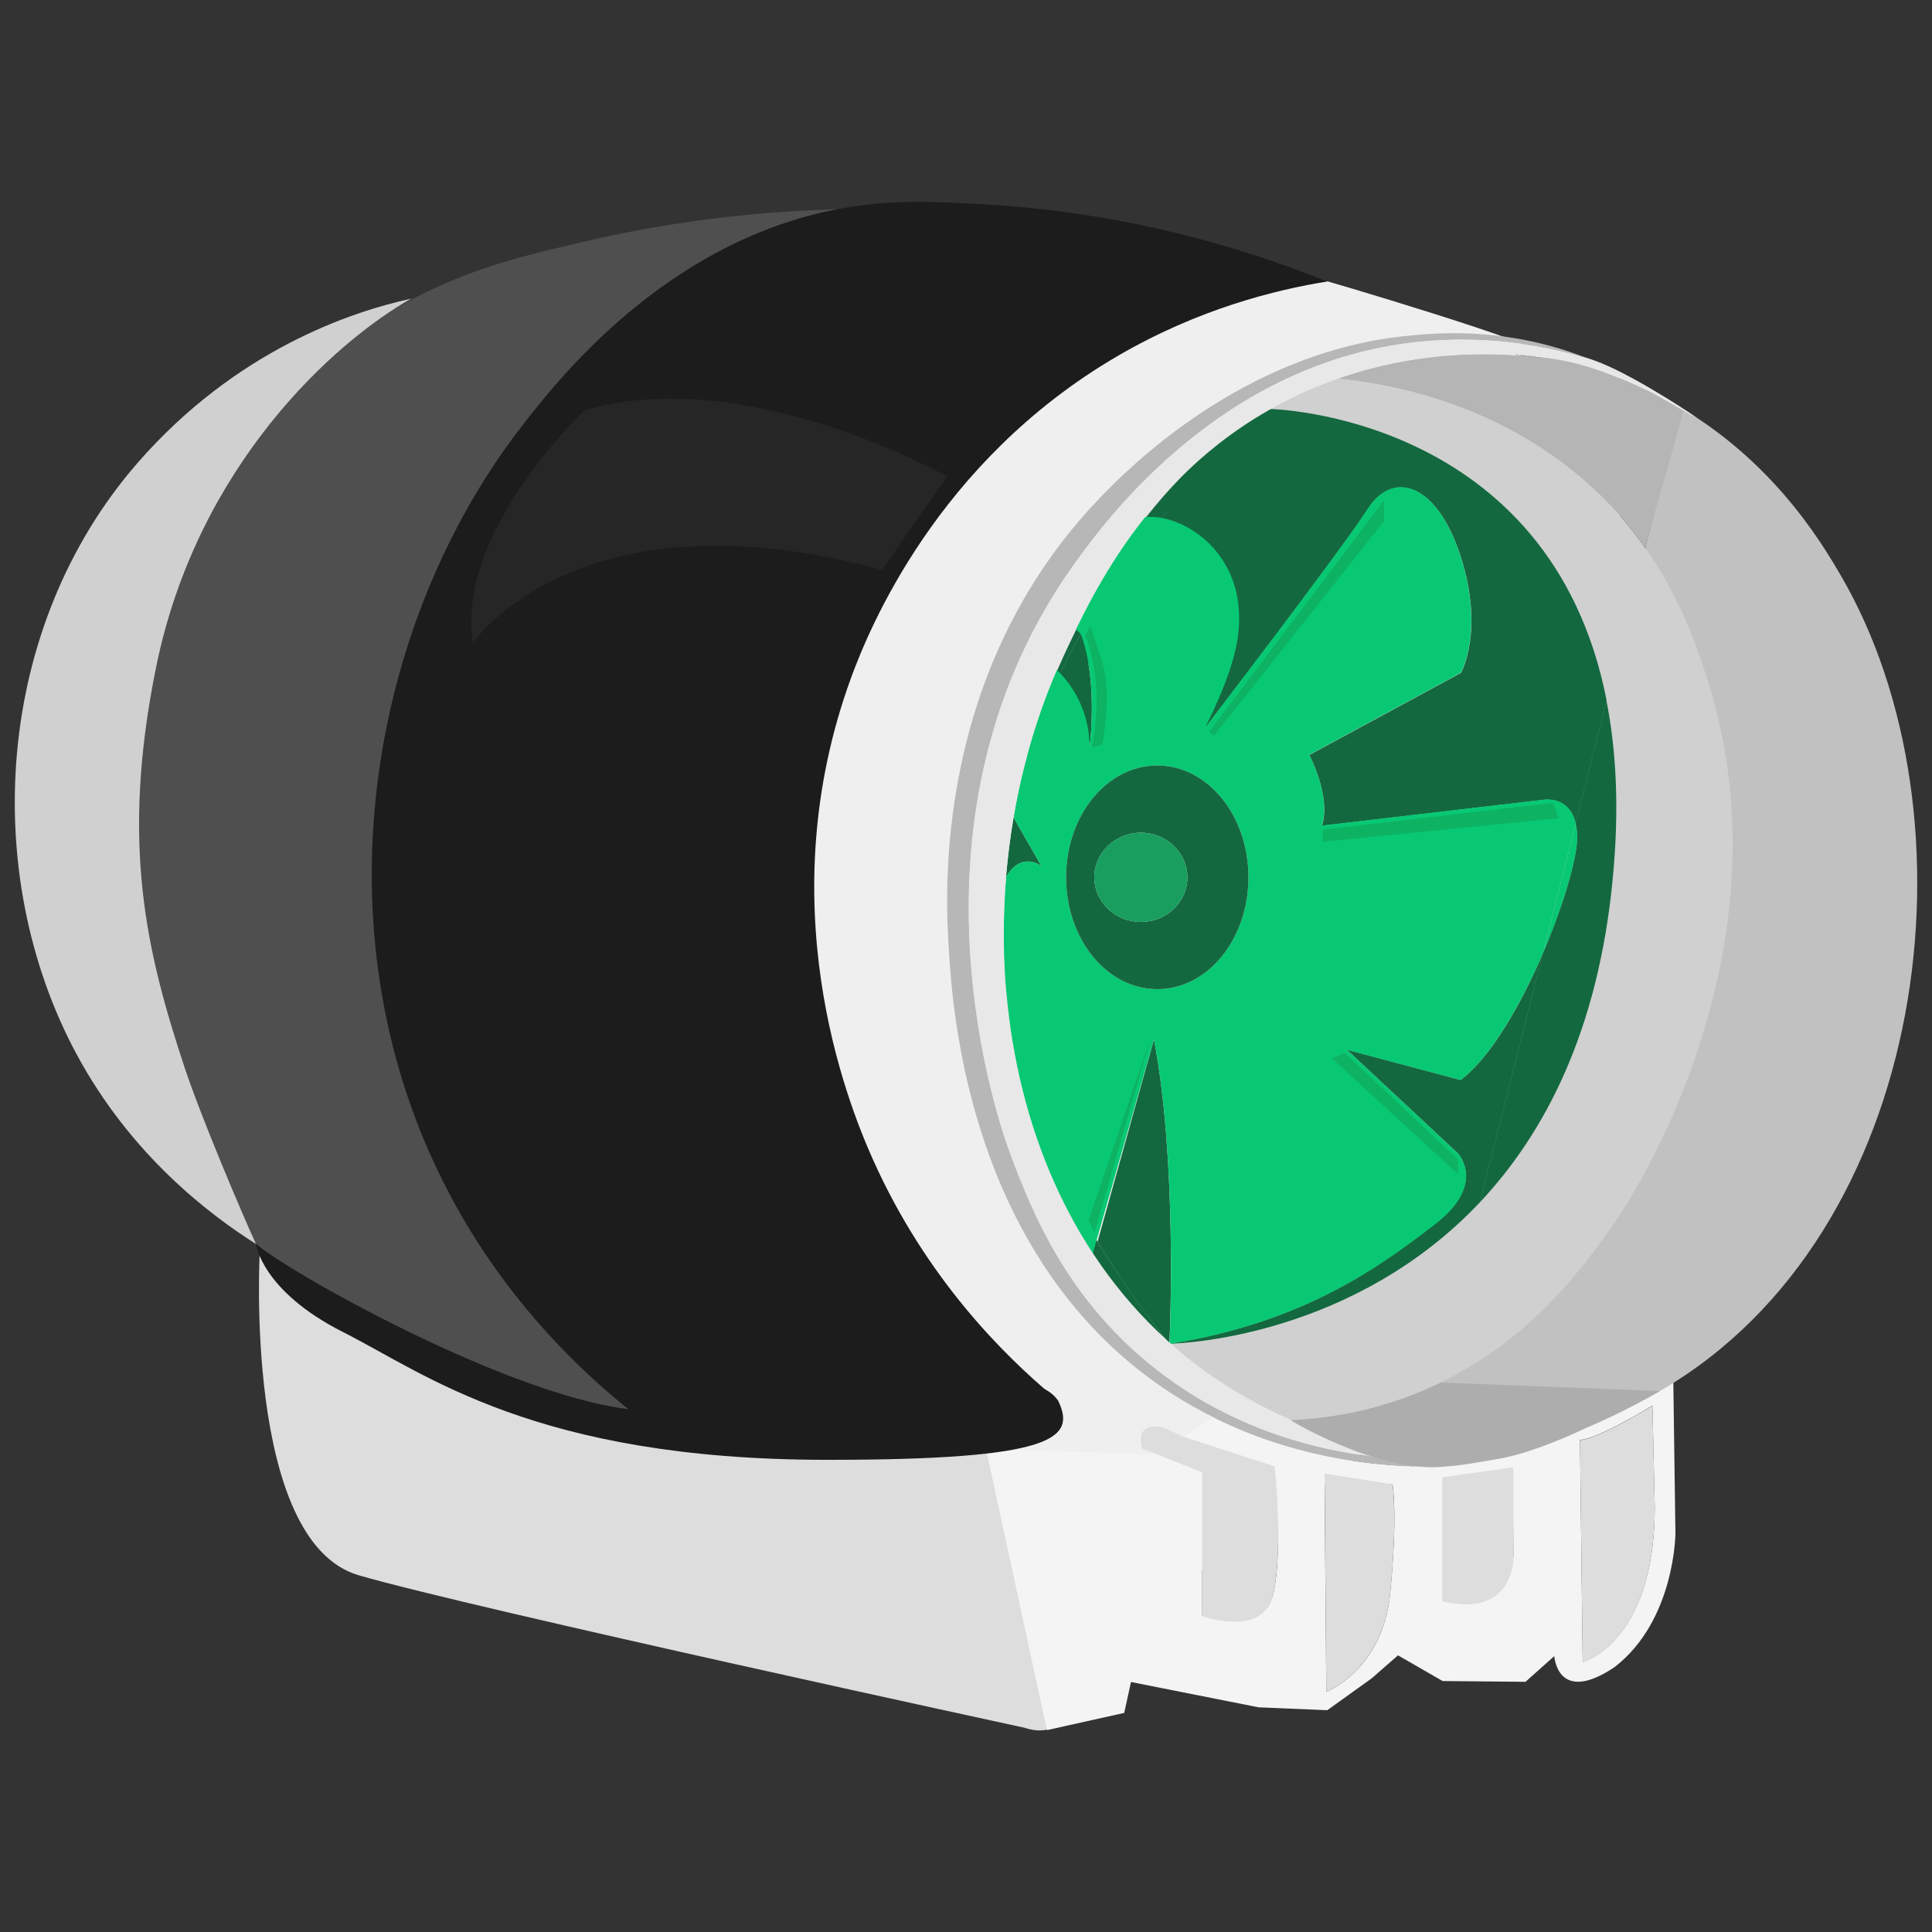
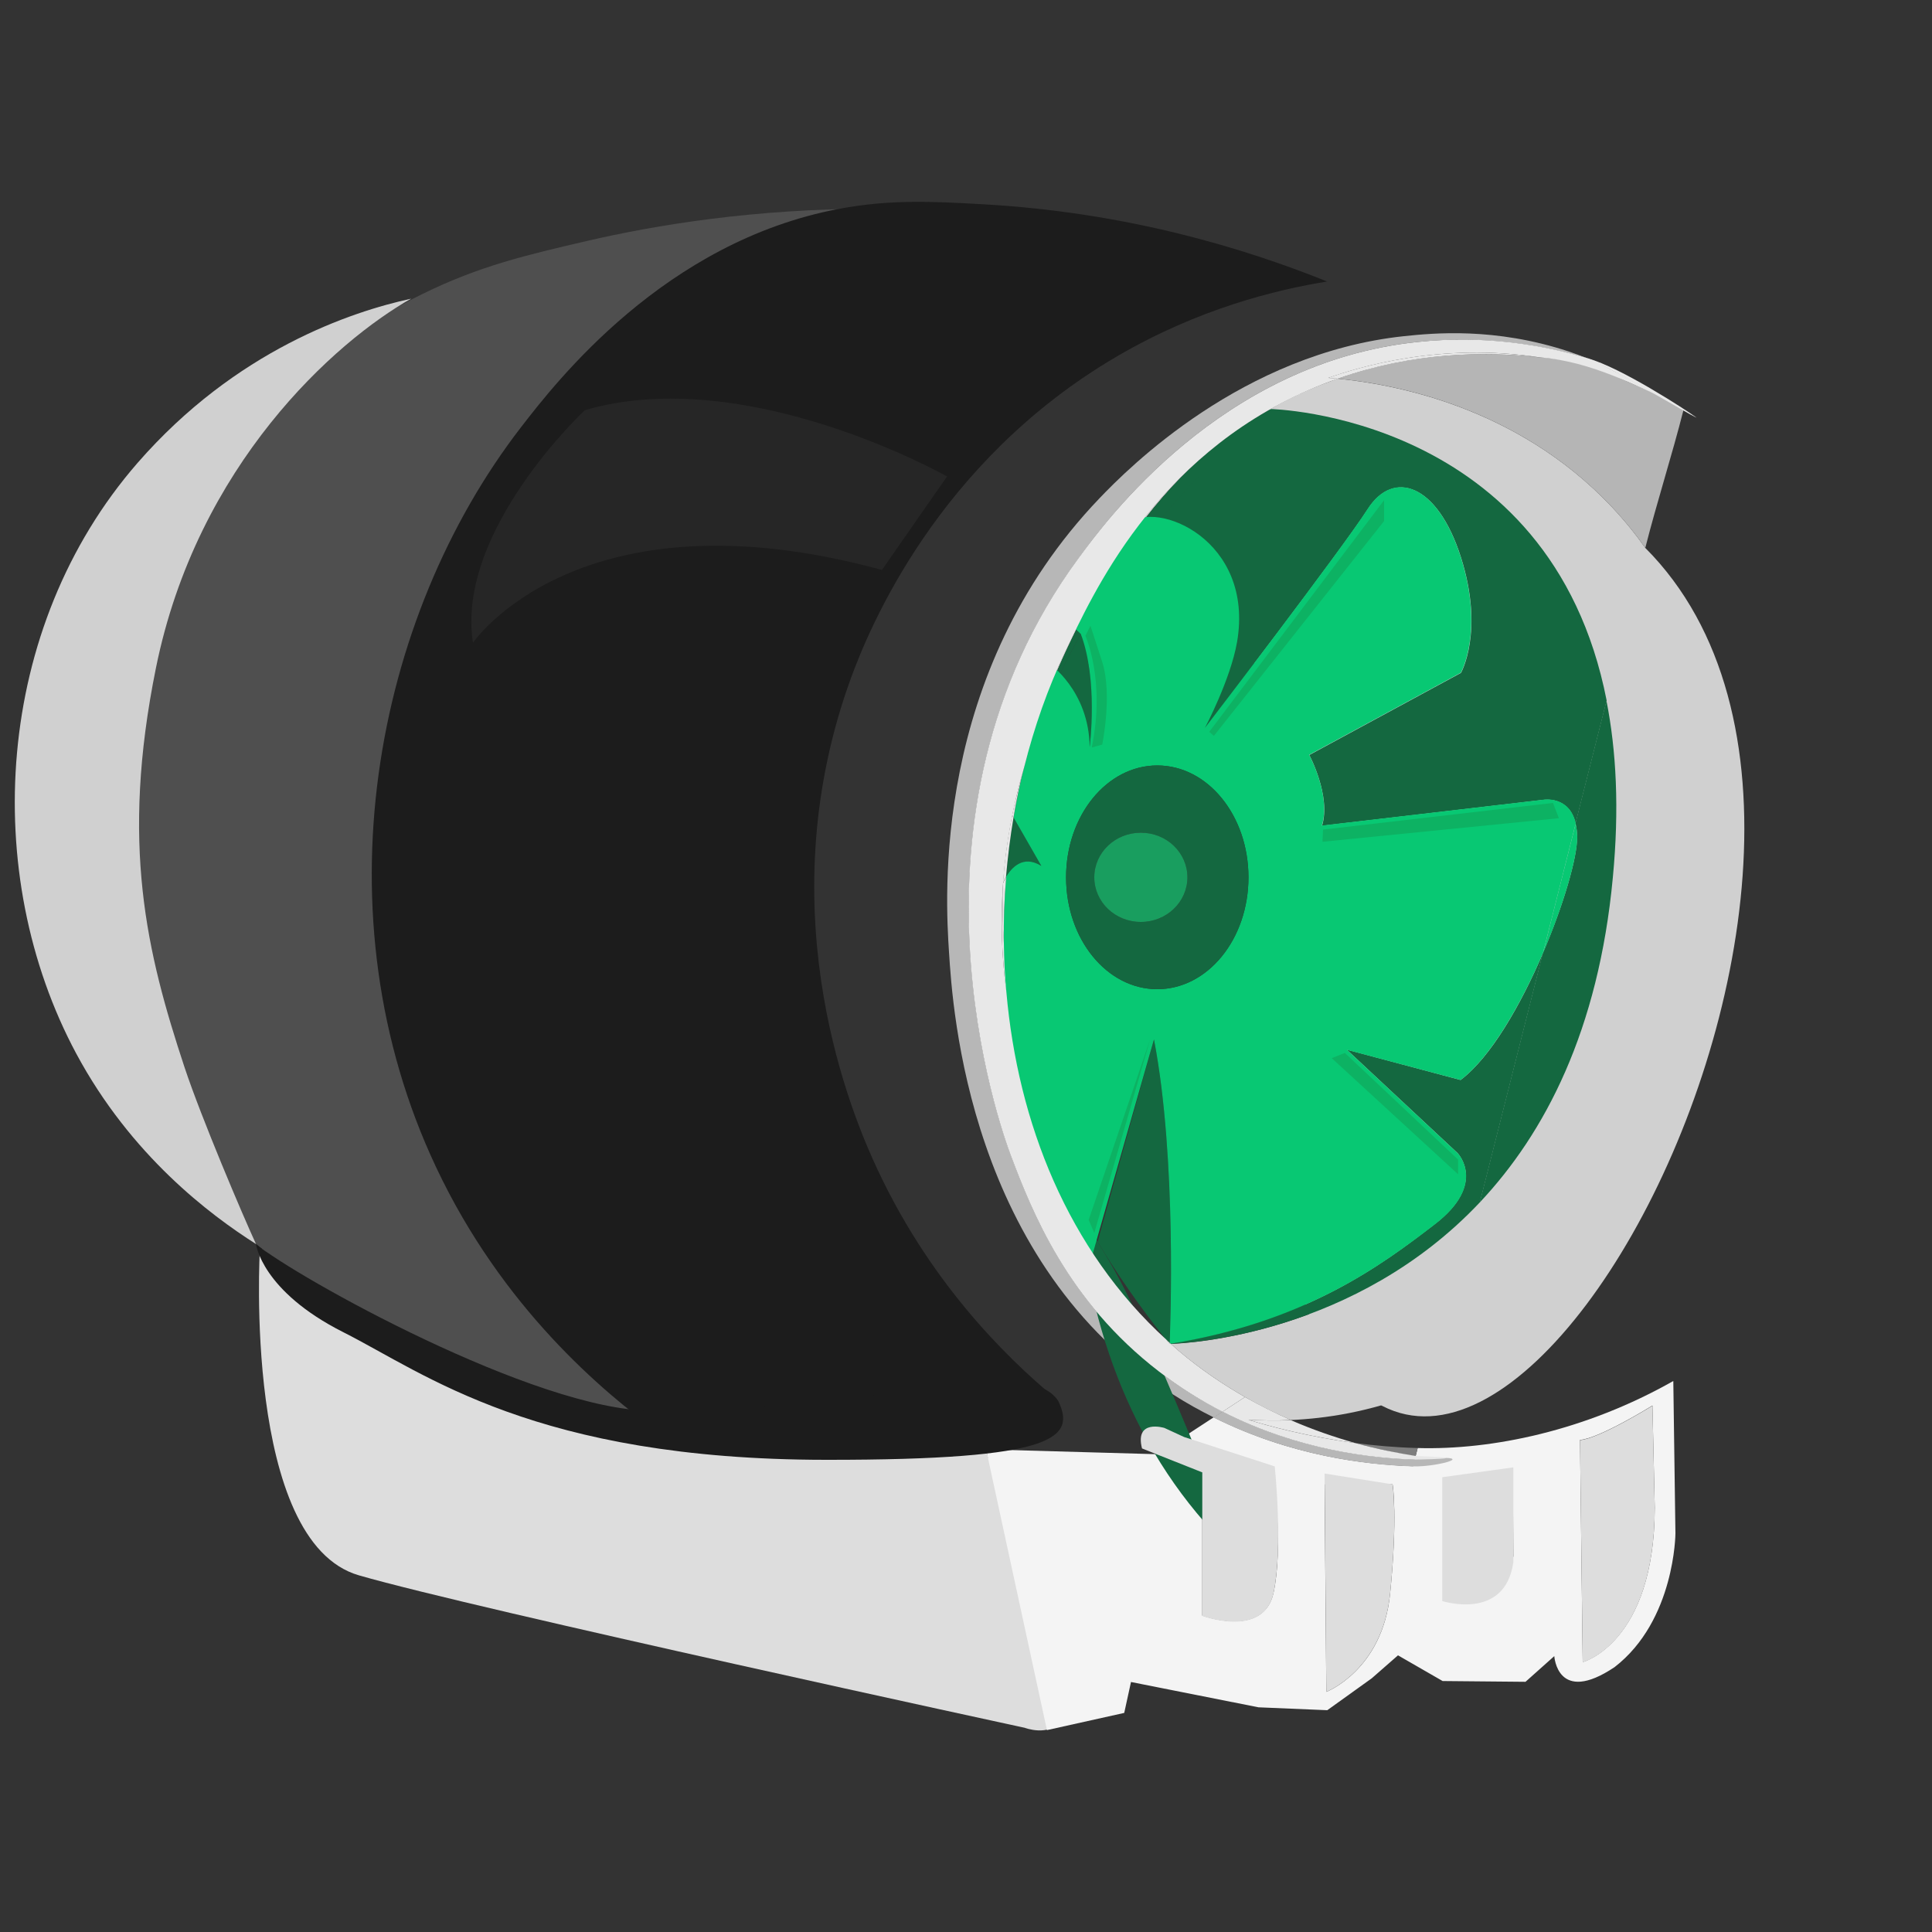
<svg xmlns="http://www.w3.org/2000/svg" version="1.1" id="Layer_1" x="0px" y="0px" viewBox="0 0 1000 1000" style="enable-background:new 0 0 1000 1000;" xml:space="preserve">
  <rect x="0" y="0" width="1000" height="1000" fill="#333333" stroke="none" />
  <style type="text/css">
	.st0{fill:#EFEFEF;}
	.st1{fill:#DDDDDD;}
	.st2{fill:#4F4F4F;}
	.st3{fill:#F4F4F4;}
	.st4{fill:#D0D0D0;}
	.st5{fill:none;}
	.st6{fill:#7E7E7E;}
	.st7{fill:#B7B7B7;}
	.st8{fill:#146840;}
	.st9{fill:#08C873;}
	.st10{fill:#C1C1C1;}
	.st11{fill:#B5B5B5;}
	.st12{fill:#E8E8E8;}
	.st13{fill:#1C1C1C;}
	.st14{fill:#199E5F;}
	.st15{fill:#ADADAD;}
	.st16{fill:#262626;}
	.st17{fill:#0DB263;}
</style>
  <g>
-     <path class="st0" d="M526.9,839.3L361.8,512c0,0,47.6-260,48.8-259.8c1.2,0.2,96-79.8,96-79.8L687,145.6   c26.2,7.5,144.3,43.5,94,34.3l47.2,48.2l90.8,340.4L640.4,807.3L526.9,839.3z" />
    <path class="st1" d="M134.5,646.8c0,0-8.9,151.2,51.3,168.6s344.6,78.9,344.6,78.9s12.5,4.8,18.4-3.6l-47.4-173.1l-133.4-28   l-183.8-58.2L134.5,646.8z" />
    <path class="st2" d="M132.5,643.9c-21.4-17.4-78.7-97.3-80.3-211.7c-0.4-29.9-0.6-115.2,59.5-193.9c8.2-10.8,43.5-55.1,107.1-86.2   c29.5-14.5,53.7-20.1,85.1-27.4c35.4-8.2,86.2-16.7,149.3-16.7c-37.3,32.4-147.9,137-172.5,303.3c-6.2,41.8-18.4,133.1,26.2,232.6   c20,44.6,45.2,77.2,64.2,98.2C371,742.1,222.9,717.6,132.5,643.9z" />
    <path class="st3" d="M733.8,749.5c-0.4,1.4-0.7,2.9-1.1,4.3c4.2,0.7,8.2,1.3,11.8,1.7c-3.3,0.1-7.4,0.1-12.2-0.1   c-0.3,1.2-0.6,2.3-0.9,3.5c-24.3-0.8-63-5.2-103.2-25.3l-15.3,10l46.3,21.2c0,0,5.1,35.7,0,59.5c-5.1,23.8-36.9,11.9-36.9,11.9   v-74.3l-23.2-9.2l-88.7-2.5l31.5,145.3l40-8.9l3.5-16l66,13.1l35.6,1.5l23-16.5l13.6-11.9l23.1,13.3l42.9,0.4l14.9-13.3   c0,0,1.5,25.6,31.2,5.7c31.3-24.2,31.5-69.2,31.5-69.2l-1.1-78.9C820.8,740.5,772.3,750.6,733.8,749.5z M719.5,825   c-4,39.6-33,50.7-33,50.7l-0.9-107.4h35.2C720.9,768.3,723.5,785.4,719.5,825z M855.3,727.5l1.2,52.9c-0.2,70-37.3,79.9-37.3,79.9   l-1.4-115C827.8,744.6,855.3,727.5,855.3,727.5z M746.8,765.7l36.3-5.2l0.2,45c-4.3,30.6-36.3,20.2-36.3,20.2L746.8,765.7z" />
    <path class="st4" d="M132.5,643.9c-23.8-15.1-64.7-45.8-93-98.5C-10.4,452.4-3,324.8,71.2,239.6c50.9-58.4,110.7-78.3,141.6-85   c-39.1,22-110.8,85.8-132.1,191.2c-18.4,90.9-4.9,147,14.8,206.6C104.2,578.6,125.7,629.2,132.5,643.9z" />
    <polygon class="st5" points="508.7,689.6 550.3,870.8 548.8,723.3  " />
    <path class="st5" d="M834.9,454.1c-7.5,79.2-35.2,132.4-68.9,168.2c-7.8,31-15.7,61.9-23.5,92.9l3.2,0.4   c47.3-22.8,73.7-59.4,90.8-83.8c4.8-6.9,94.4-139.3,46-283.9c-5.4-16.2-13.6-39.7-30.9-64.2c-6.7,26.3-13.3,52.7-20,79   C836.7,388.4,838.3,418.7,834.9,454.1z" />
    <path class="st3" d="M741.9,717.4c1.3-0.6,2.5-1.2,3.8-1.8l-3.2-0.4C742.3,715.9,742.1,716.7,741.9,717.4z" />
    <path class="st6" d="M839.7,196.4c6.9,2.7,13.4,5.6,19.6,8.8c-5.5-3.8-12.1-7.7-19.4-11.5c-11.1-3.2-25.7-6.6-42.8-8.6   C810.7,187.2,825,190.8,839.7,196.4z" />
    <path class="st7" d="M600,709.9c-47.6-36.6-65.7-82.7-76.7-111.8c-5.3-14-63.4-175.7,35.1-309.3C572,270.2,631.9,187.6,733.8,177   c34.6-3.6,64.8,1.6,88.2,8.6c-3.3-1.3-6.6-2.5-10.1-3.7c-38.2-12.6-70-9.5-85.2-7.9c-83.7,8.9-142.7,68.3-157.6,83.9   c-87.1,90.9-79.7,207.3-77.9,234.9c1.9,29.8,10.2,161.1,116,229c7,4.5,14.1,8.4,21.1,11.9l4.7-3.1   C621.9,725.1,610.8,718.2,600,709.9z" />
-     <path class="st8" d="M568.1,642.7c0,0-3.8-5.8-9.4-16.3c-21.5-39.6-33.3-77.4-37.9-112.8c5.9,67.5,31.8,133.3,82.7,179.8   C589.9,676.1,578.1,659.2,568.1,642.7L568.1,642.7z" />
+     <path class="st8" d="M568.1,642.7c0,0-3.8-5.8-9.4-16.3c5.9,67.5,31.8,133.3,82.7,179.8   C589.9,676.1,578.1,659.2,568.1,642.7L568.1,642.7z" />
    <path class="st6" d="M732.7,753.8c0.4-1.4,0.7-2.9,1.1-4.3c-11.5-0.3-22.4-1.3-32.4-2.6C712.9,750.1,723.5,752.3,732.7,753.8z" />
    <path class="st4" d="M606.1,695.6c1.3,1.2,2.6,2.4,4,3.6c11.2,9.5,22.8,17.3,34.3,23.9c8,4.6,15.9,8.5,23.8,11.9   c18.1-0.8,40.5-4.2,64.4-13.6c3.2-1.3,6.3-2.6,9.3-4c0.2-0.7,0.4-1.5,0.6-2.2c7.8-31,15.7-61.9,23.5-92.9   C701.4,690.8,614.8,695.3,606.1,695.6z" />
    <path class="st7" d="M732.3,755.4c-22.6-0.7-60.4-4.9-99.5-24.8l-4.7,3.1c40.2,20,79,24.5,103.2,25.3   C745.1,759.4,769.1,752.2,732.3,755.4z" />
    <path class="st4" d="M851.6,283.6c-5-7.1-10.8-14.3-17.5-21.4c-49.8-52.7-114.6-63.5-141.8-66.2c-5,1.8-10,3.7-15.1,5.9   c-7,3-13.5,6.3-19.8,9.9l-0.7,1.5c0.5-0.4,0.8-0.6,0.8-0.6s-25.3,265.5,3.7,413.7C729.7,949.7,1018.7,451,851.6,283.6z" />
    <path class="st8" d="M816.3,433.2c0.1,10.7-7,35.2-17.8,60.3c-10.9,43-21.7,85.9-32.6,128.9c33.7-35.8,61.5-89,68.9-168.2   c3.4-35.5,1.8-65.7-3.3-91.5c-5.4,21.2-10.7,42.4-16.1,63.6C816,428.2,816.3,430.5,816.3,433.2z" />
    <path class="st8" d="M766,622.3c10.9-43,21.7-85.9,32.6-128.9c-11.4,26.7-27,53.9-42.6,65.6l-58.9-15.7l57.3,53.5   c0,0,15.5,15.9-11.9,36.9c-27.3,21-66.5,50.4-136.6,61.7c0,0,0.1,0.1,0.1,0.1C614.8,695.3,701.4,690.8,766,622.3z" />
    <path class="st4" d="M655.9,212.7c0.6-0.3,1-0.6,1.3-0.7C656.8,212.2,656.3,212.5,655.9,212.7z" />
    <path class="st4" d="M616,242.3c-36.9,34.5-55,74.7-64.8,95.3c-4.8,10.1-9.1,20.7-12.9,31.7C562.7,304.2,592.3,265.2,616,242.3z" />
    <path class="st4" d="M529.9,397.6c0.1-0.3,0.2-0.6,0.3-0.9c2.5-8.8,5.8-18.9,9.9-29.1l-1.9,2C535.1,378.7,532.3,388,529.9,397.6z" />
    <path class="st8" d="M538.2,369.6L538.2,369.6c0.1-0.1,0.1-0.2,0.1-0.3C538.2,369.4,538.2,369.5,538.2,369.6z" />
    <path class="st8" d="M616,242.3c11.4-10.7,24.6-20.8,39.9-29.6C650.9,215.4,635.5,223.4,616,242.3z" />
    <path class="st8" d="M592.2,279.4L592.2,279.4L592.2,279.4c-11.1,14.3-22.4,30.6-32.7,48.8l0,0c0,0,0,0,0,0   c-3.7,6.6-7.3,13.4-10.7,20.5l0,0c-3.2,6-6.1,12.4-8.6,18.8l85.8-88.2l30.9-66.2C651.6,217.3,622.4,240.7,592.2,279.4z" />
    <path class="st8" d="M657.5,211.8c-0.1,0.1-0.2,0.1-0.3,0.2C657.3,211.9,657.4,211.9,657.5,211.8L657.5,211.8z" />
    <path class="st8" d="M657.2,212c-0.3,0.2-0.7,0.4-1.3,0.7c-15.3,8.8-28.5,18.9-39.9,29.6c-23.7,23-53.4,61.9-77.7,127   c0,0.1-0.1,0.2-0.1,0.3l1.9-2c2.6-6.4,5.4-12.8,8.6-18.8l0,0c3.4-7.1,7-13.9,10.7-20.5c0,0,0,0,0,0l0,0   c10.3-18.2,21.6-34.6,32.7-48.8l0,0h0c30.3-38.7,59.5-62.1,64.7-66.2l0.7-1.5C657.4,211.9,657.3,211.9,657.2,212z" />
    <path class="st8" d="M530.2,396.7c-0.1,0.3-0.2,0.6-0.3,0.9c0,0.1-0.1,0.2-0.1,0.3C530,397.5,530.1,397.1,530.2,396.7z" />
    <path class="st8" d="M633.3,327.1c-2.4,19.6-9.5,49.7-9.5,49.7s71.1-92.8,84.2-113.3c13.1-20.5,36-13.4,48.2,25   c12.2,38.4,0,59.8,0,59.8l-78.5,42.5c0,0,11.3,21.1,6.6,36.6L798.9,414c0,0,13.3-2.2,16.6,12.2c5.4-21.2,10.7-42.4,16.1-63.6   c-29-148.2-174.1-150.9-174.1-150.9s-32,24.9-65.4,67.7C592.2,279.4,635.7,307.5,633.3,327.1z" />
    <path class="st8" d="M559.5,328.3l32.7-48.8C581,293.7,569.7,310.1,559.5,328.3z" />
    <path class="st8" d="M539,448.2l-14.4-25.1c-1.7,10.1-3,20.4-3.9,30.8C523.4,449.4,529.5,442.2,539,448.2z" />
    <path class="st8" d="M597.3,538l-29.2,104.7c10,16.6,21.7,33.5,35.4,50.7c0.6,0.6,1.2,1.1,1.8,1.6C605.7,687,609.2,600.1,597.3,538   z" />
    <path class="st8" d="M519.6,488.2c0.1,8.5,0.5,16.9,1.3,25.3c4.7,35.4,16.5,73.2,37.9,112.8C545.8,601.7,523.6,551,519.6,488.2z" />
    <path class="st8" d="M564,386.9c0,0,4.6-34.8-4.6-58.6c-3.7,6.6-7.3,13.4-10.7,20.5C548.8,348.8,560.7,360.2,564,386.9z" />
    <path class="st9" d="M568.1,642.7L568.1,642.7c-3.3-5.5-6.4-10.9-9.4-16.3C564.3,636.8,568.1,642.7,568.1,642.7z" />
    <path class="st9" d="M548.7,348.8c-8.3,15.6-14.4,33.6-18.5,47.9C535.2,379.7,541.6,363.8,548.7,348.8L548.7,348.8z" />
    <path class="st9" d="M559.4,328.3C559.4,328.3,559.4,328.3,559.4,328.3C559.4,328.3,559.4,328.3,559.4,328.3L559.4,328.3z" />
    <polygon class="st9" points="592.2,279.4 592.2,279.4 592.2,279.4  " />
    <path class="st9" d="M815.6,426.2c-5.7,22.4-11.3,44.8-17,67.3c10.7-25.1,17.8-49.6,17.8-60.3C816.3,430.5,816,428.2,815.6,426.2z" />
    <path class="st9" d="M524.6,423.1l14.4,25.1c-9.6-6-15.6,1.2-18.3,5.7c-0.9,11.4-1.3,22.8-1.2,34.3c0.2,63.7,17.8,122,32.2,146.3   c3.1,5.3,8.4,16.6,11.7,22.1L597.3,538c11.9,62.1,8.4,149,8.1,157c0.2,0.2,0.4,0.4,0.6,0.5c70.1-11.4,109.3-40.8,136.6-61.7   c27.4-21,11.9-36.9,11.9-36.9l-57.3-53.5L756,559c15.5-11.7,31.1-38.9,42.6-65.6c5.7-22.4,11.3-44.8,17-67.3   c-3.3-14.4-16.6-12.2-16.6-12.2l-114.8,13.4c4.8-15.5-6.6-36.6-6.6-36.6l78.5-42.5c0,0,12.2-21.4,0-59.8   c-12.2-38.4-35.1-45.5-48.2-25c-13.1,20.5-84.2,113.3-84.2,113.3s13.2-24.9,16.6-44.4c9.1-53-41.9-73.8-56.2-61.2   c0,0,2.2-0.5-0.7,3.5l-29,48.8c5,4.7,5,4.7,5,4.7c9.1,23.8,4.6,58.6,4.6,58.6c-0.3-29.3-21.1-43.4-21.2-43.5   c-7.2,14.9-7.6,36.3-12.6,53.3c-0.1,0.4-0.2,0.8-0.3,1.2C527.8,406.2,526.1,414.6,524.6,423.1z M599,396.2   c26.1,0,47.2,25.9,47.2,57.9c0,32-21.1,57.9-47.2,57.9c-26.1,0-47.2-25.9-47.2-57.9C551.8,422.2,572.9,396.2,599,396.2z" />
-     <path class="st10" d="M952.7,297.7c-9.9-16.9-37.4-63.8-93.5-92.6c3.9,2.6,7.3,5.2,10.3,7.5c-6,23.7-12,47.3-17.9,71   c17.3,24.5,25.5,48,30.9,64.2c48.4,144.7-41.2,277-46,283.9c-17.1,24.4-43.5,61-90.8,83.8l76.5,9.4l37.1-5   C1000,638.4,1025.6,422.3,952.7,297.7z" />
    <path class="st11" d="M797,185c-29.5-3.4-66.2-2.6-104.7,11c27.1,2.6,92,13.5,141.8,66.2c6.7,7.1,12.5,14.3,17.5,21.4   c6-23.7,13.8-47.8,19.8-71.5c-3-2.3-8.3-4.4-12.2-7c-6.2-3.2-12.9-5.7-19.6-8.8C824.9,189.5,810.6,185.5,797,185z" />
    <path class="st12" d="M878.2,216.2c-5.8-4.2-39.1-25.9-56.3-30.7c6.4,2.5-3.6-1.5,1.8,1.3C832.7,189.4,874.3,214.7,878.2,216.2z" />
-     <path class="st12" d="M744.5,754.7c-3.6-0.4-7.6-1-11.8-1.7c-0.1,0.6-0.3,1.1-0.4,1.7C737.1,754.7,741.2,754.7,744.5,754.7z" />
    <path class="st12" d="M733.8,177C631.9,187.6,572,270.2,558.3,288.8c-98.5,133.6-40.4,295.3-35.1,309.3   c11,29.1,29.2,75.3,76.7,111.8c10.8,8.3,21.9,15.2,32.9,20.8l11.6-7.6c-11.5-6.6-23.1-14.4-34.3-23.9c-1.4-1.2-2.7-2.4-4-3.6   c-0.5,0-0.7,0-0.7,0c-0.6-0.8-1.2-1.5-1.8-2.3c-50.9-46.4-76.8-112.3-82.7-179.8c-2.6-19.5-3-38.4-1.7-56.4c0,0,0,0,0-0.1   c0,0,0,0,0,0c1.5-20.9,5.3-40.8,10.8-59.5c5.3-21.2,12.4-41.4,21.3-60c14.2-29.7,45.8-100.6,126.1-135.6c5-2.2,10.1-4.2,15.1-5.9   c-1.8-0.2-3.5-0.3-5-0.4c15.4-5.4,58-18.6,109.6-10.6c27.2,2,51.7,16,63,20.4c-5.5-2.8-31.6-17.4-38-19.9   C798.6,178.5,768.4,173.3,733.8,177z" />
    <path class="st12" d="M646.2,734.9c6.2,0.3,13.7,0.5,22,0.1c-7.8-3.4-15.8-7.4-23.8-11.9l-11.6,7.6c39.1,19.9,76.9,24.1,99.5,24.8   c28.4-0.6,13.7-1.4,0.4-1.9c-9.2-1.5-19.8-3.5-31.3-6.7C676.9,743.6,657.3,738.3,646.2,734.9z" />
    <path class="st12" d="M519.6,488.2c-0.6-10.1-0.8-20.4-0.4-31.1c-1.3,18-0.9,36.9,1.7,56.4C520.1,505.1,519.7,496.7,519.6,488.2z" />
    <path class="st12" d="M524.6,423.1l-0.7-1.2c0,0,1.9-10.1,5.9-24c0-0.1,0.1-0.2,0.1-0.3c-5.5,18.7-9.3,38.6-10.8,59.5   c0,0,0.6-1.4,1.6-3.2C521.6,443.5,522.9,433.2,524.6,423.1z" />
    <path class="st12" d="M605.3,695.6c0,0,0.3,0,0.7,0c0,0-0.1-0.1-0.1-0.1C605.7,695.5,605.5,695.6,605.3,695.6z" />
    <path class="st12" d="M603.5,693.3c0.6,0.8,1.2,1.5,1.8,2.3c0,0,0-0.3,0-0.7C604.7,694.4,604.1,693.9,603.5,693.3z" />
    <path class="st12" d="M519.1,457.1C519.1,457.1,519.1,457.1,519.1,457.1C519.1,457.1,519.1,457.1,519.1,457.1   C519.1,457.1,519.1,457.1,519.1,457.1z" />
    <path class="st12" d="M605.3,695c0,0.4,0,0.7,0,0.7c0.2,0,0.4-0.1,0.6-0.1C605.8,695.3,605.6,695.2,605.3,695z" />
    <path class="st12" d="M519.6,488.2c-0.2-11.5,0.2-23,1.2-34.3c-1,1.8-1.6,3.1-1.6,3.2c0,0,0,0.1,0,0.1   C518.7,467.8,518.9,478.1,519.6,488.2z" />
    <path class="st12" d="M523.9,421.9l0.7,1.2c1.4-8.5,3.2-16.9,5.2-25.2C525.9,411.9,523.9,421.9,523.9,421.9z" />
    <path class="st12" d="M797,185c-51.7-8-94.3,5.2-109.6,10.6c1.5,0.1,3.1,0.3,5,0.4C730.9,182.5,767.6,181.6,797,185z" />
    <path class="st12" d="M646.2,734.9c11.2,3.4,30.8,8.7,55.2,12c-10.5-3-21.7-6.8-33.2-11.8C659.8,735.4,652.4,735.2,646.2,734.9z" />
    <path class="st13" d="M545.4,723c-24.6-20.6-65.6-60.3-93.6-122.9c-13.6-30.4-54.1-132.8-11.1-249.8c8.9-24.1,44-111.1,137.2-165.7   c42.5-24.9,82.6-34.6,109-38.9c-43.5-17.5-104.3-35.9-178.6-40c-26.2-1.5-47.9-2.5-74,2.4c-90.4,17-146.5,89.6-164.6,113   c-76.5,99-105.5,252.6-44,383c34.2,72.6,86.3,116.4,115.4,137.4c83.8,2.7,120.4-3,136.8-10.1c1.6-0.7,7-3.1,14.9-5.4   C513.8,720,532.4,721,545.4,723z" />
    <path class="st8" d="M599,512c26.1,0,47.2-25.9,47.2-57.9c0-32-21.1-57.9-47.2-57.9c-26.1,0-47.2,25.9-47.2,57.9   C551.8,486.1,572.9,512,599,512z M590.5,431c13.3,0,24.1,10.4,24.1,23.1c0,12.8-10.8,23.1-24.1,23.1c-13.3,0-24.1-10.4-24.1-23.1   C566.4,441.4,577.2,431,590.5,431z" />
    <ellipse class="st14" cx="590.5" cy="454.1" rx="24.1" ry="23.1" />
    <path class="st1" d="M659.8,759l-46.9-15.2l-10.2-4.7c0,0-15.5-4.8-11.6,10.6l8,3.2l23.2,9.2v74.3c0,0,31.8,11.9,36.9-11.9   C664.2,800.6,659.8,759,659.8,759z" />
    <path class="st1" d="M685.6,762.7l0.9,113c0,0,29-11.2,33-50.7c4-39.6,1.3-56.7,1.3-56.7L685.6,762.7z" />
    <path class="st1" d="M783.3,808.6v-49.1l-36.8,5.1v64.1C746.5,828.7,779,839.2,783.3,808.6z" />
    <path class="st1" d="M856.5,780.5l-1.2-52.9c0,0-27.6,17.1-37.5,17.8l1.4,115C819.3,860.4,856.3,850.5,856.5,780.5z" />
    <path class="st13" d="M132.5,643.9c0,0,2.8,24.3,45.3,45.7c42.4,21.4,99.2,65.9,249.8,66c119.7,0.1,129.2-11.5,120.1-30.6   c-17.1-24.6-86,5.3-210.3,5.2C277.1,730.1,152.8,660.8,132.5,643.9z" />
-     <path class="st15" d="M820.5,739.3L820.5,739.3c12.9-5.4,26-12,38.8-19.3l-113.6-4.4c-1.3,0.6-2.5,1.2-3.8,1.8   c-3,1.4-6.1,2.7-9.3,4c-23.9,9.4-46.3,12.8-64.4,13.6c-5.1-2.5,45,28.4,80.4,24c5.5-0.1,18.7-2.5,24.8-3.5   C787.7,753.3,805.6,746.4,820.5,739.3z" />
    <path class="st16" d="M302.7,212.3c0,0-66.9,62.4-57.9,120.4c0,0,54.7-80.5,211.7-37.7l33.7-48.4   C490.2,246.7,386.7,187.8,302.7,212.3z" />
    <polygon class="st17" points="684.8,429.4 803.8,415.6 806.9,423.5 684.5,435.7  " />
    <polygon class="st17" points="689.3,547.7 754.7,607.8 754.7,600.2 696.1,545  " />
    <path class="st17" d="M561.8,329.1c0,0,10.5,23,3.3,57.8l5.4-1.5c0,0,5.4-26,0-42.8s-6.1-18.7-6.1-18.7L561.8,329.1z" />
    <polygon class="st17" points="625.9,378.8 716.4,258.9 716.4,269.7 628.3,380.9  " />
    <polygon class="st17" points="563.5,631.4 566.4,638.2 595.3,538  " />
  </g>
</svg>